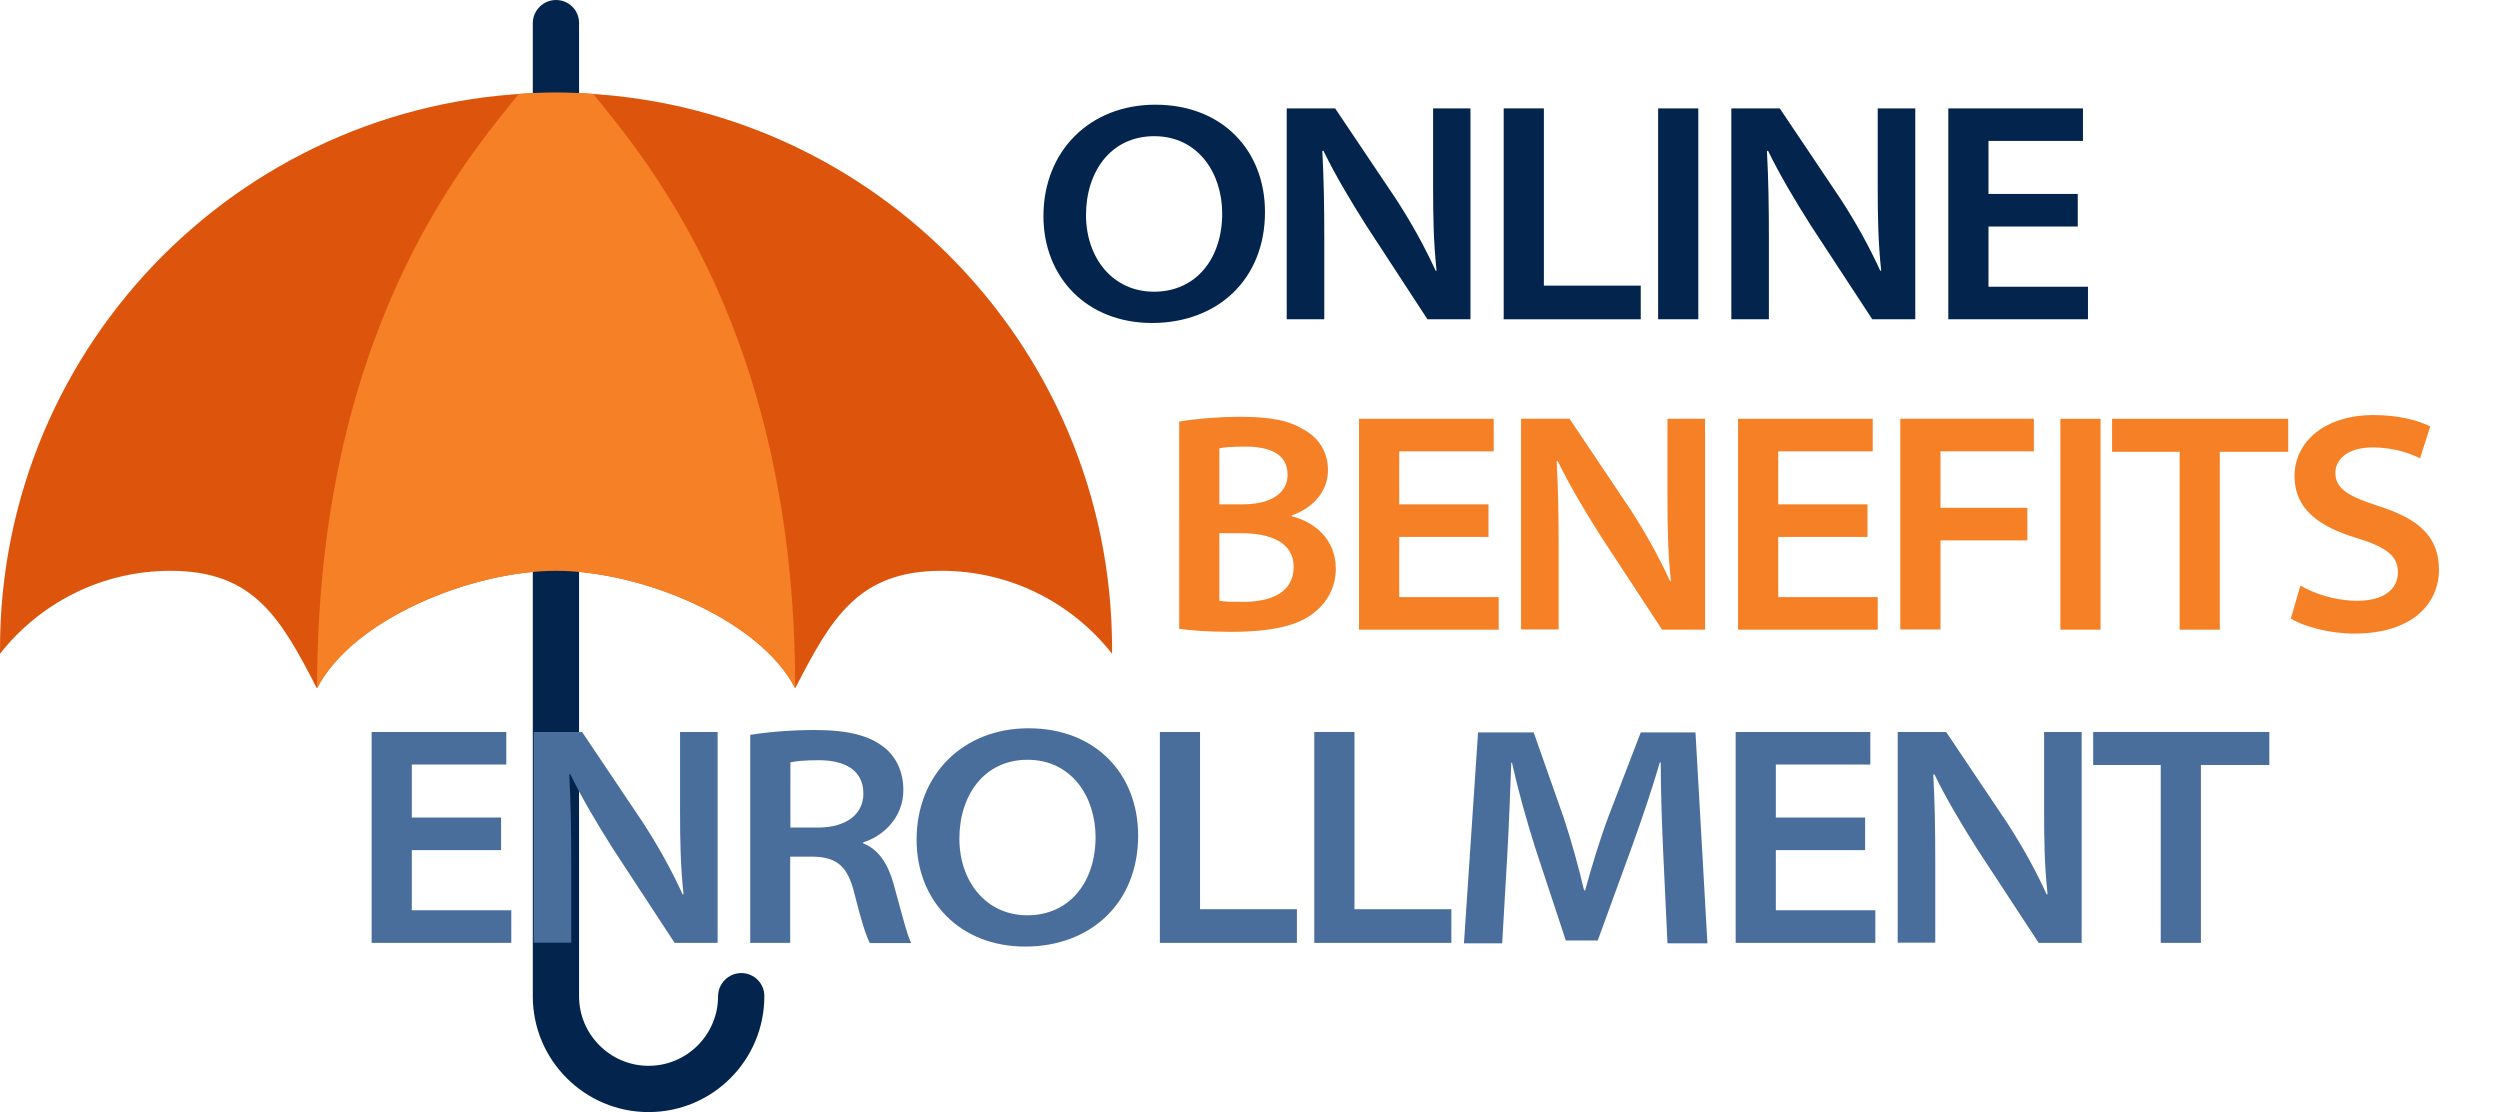
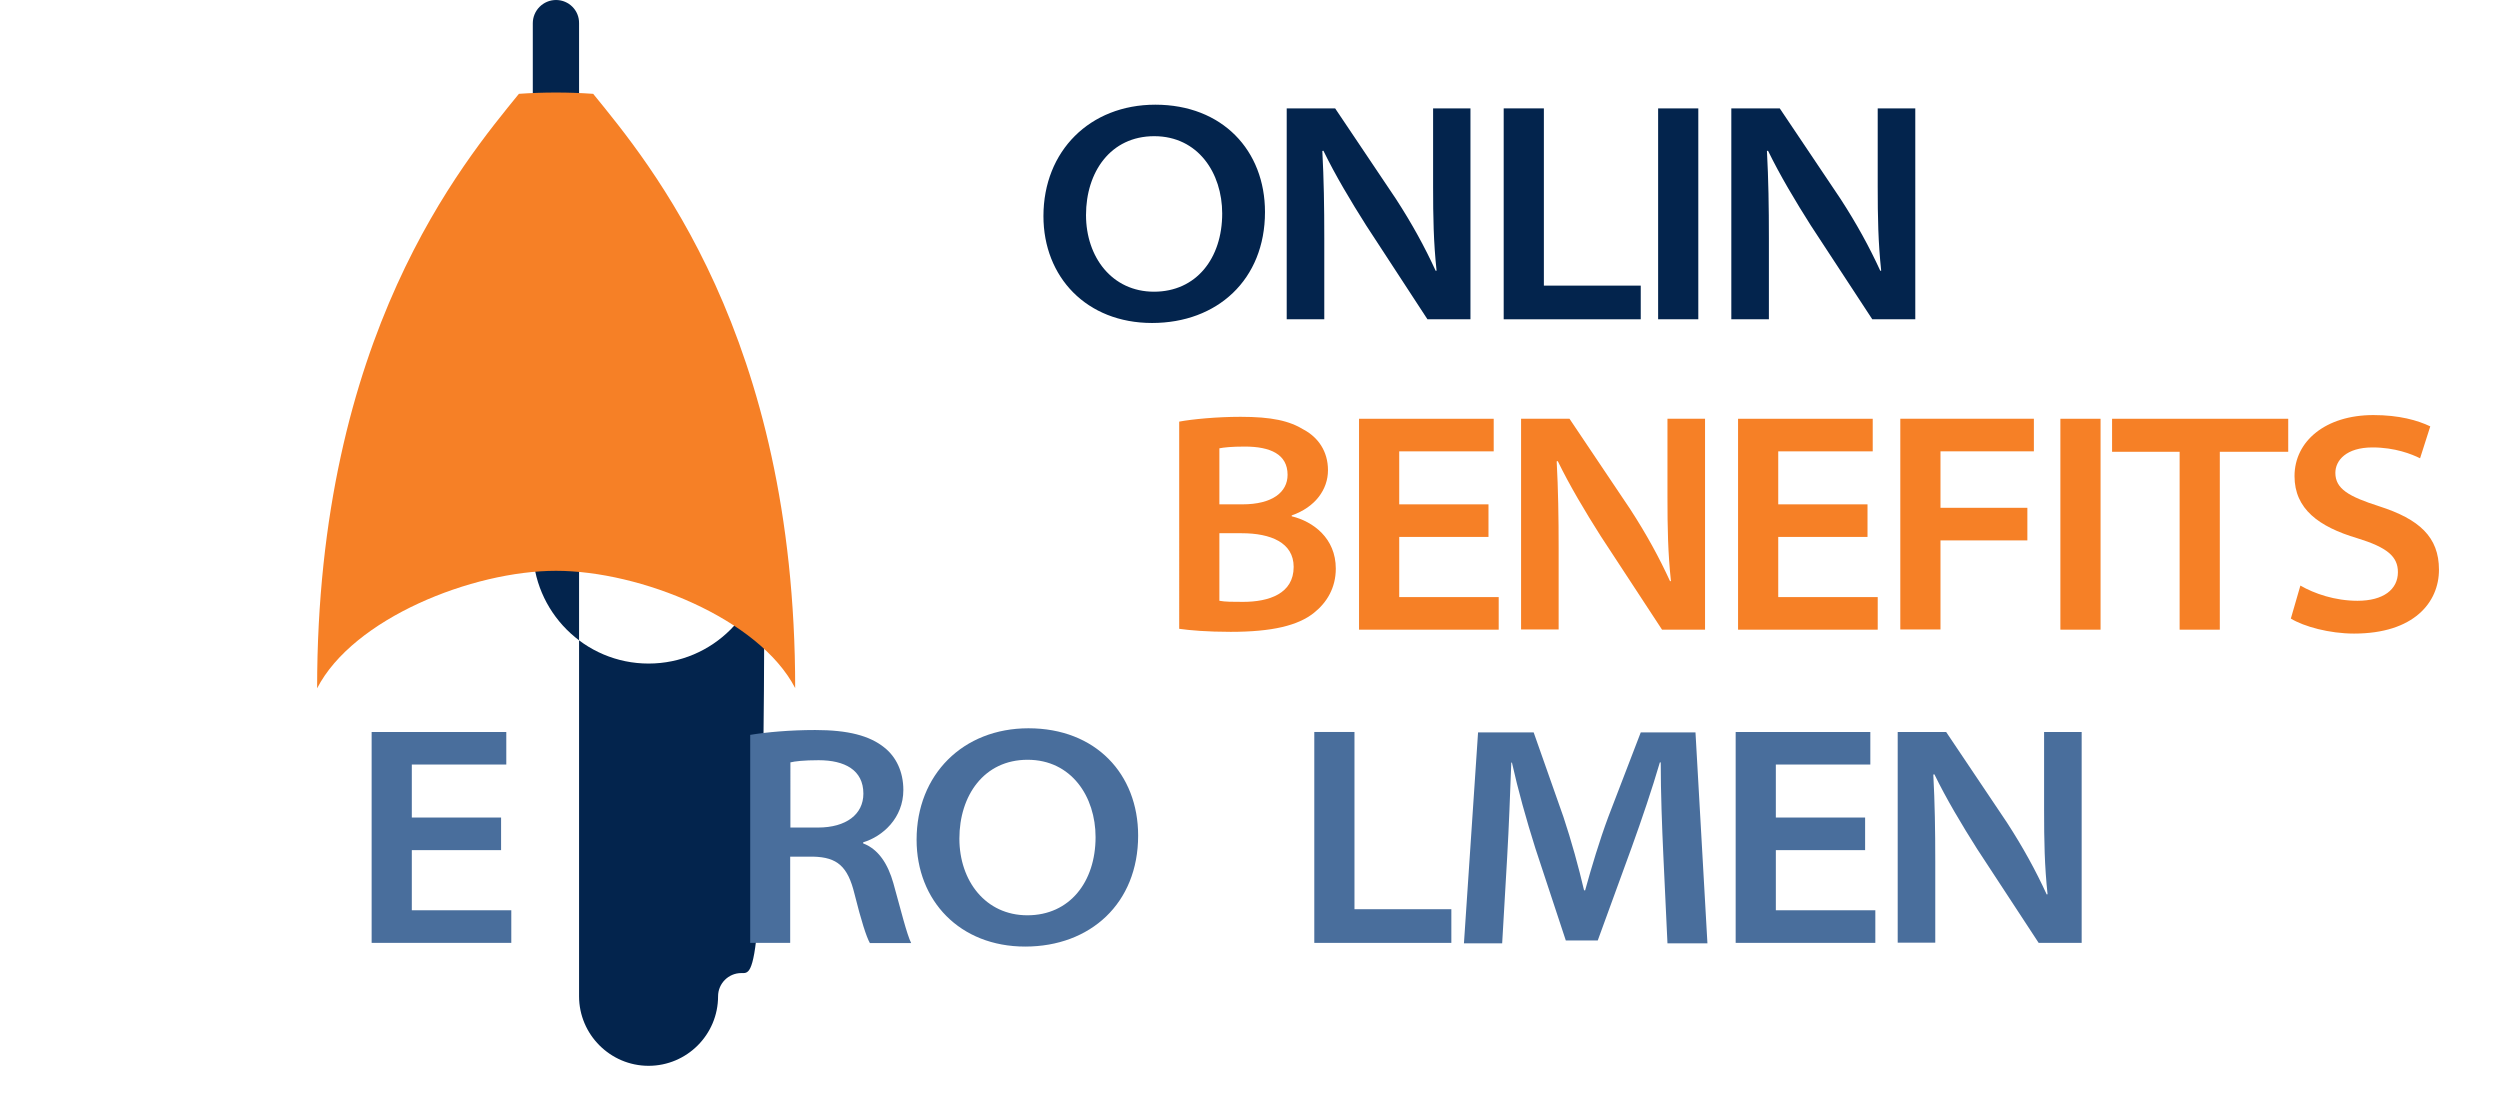
<svg xmlns="http://www.w3.org/2000/svg" version="1.1" x="0px" y="0px" viewBox="0 0 1151 512" style="enable-background:new 0 0 1151 512;" xml:space="preserve">
  <style type="text/css">
	.st0{fill:#03244D;}
	.st1{fill:#DD550C;}
	.st2{fill:#F68026;}
	.st3{fill:#496E9C;}
</style>
  <g id="Layer_1">
    <path class="st0" d="M256,0c-5.9,0-10.7,4.8-10.7,10.7v42.7h21.3V10.7C266.7,4.8,261.9,0,256,0z" />
-     <path class="st1" d="M256,42.7c-141.4,0-256,114.6-256,256v2.3c18.3-23.3,46.7-38.2,78.5-38.2c38.6,0,50.8,22,67.4,54.1   c16.6-32.1,71.4-54.1,110.1-54.1s93.5,22,110.1,54.1c16.6-32.1,28.8-54.1,67.4-54.1c31.8,0,60.2,14.9,78.5,38.2v-2.3   C512,157.3,397.4,42.7,256,42.7z" />
-     <path class="st0" d="M341.3,448c-5.9,0-10.7,4.8-10.7,10.7c0,17.6-14.3,32-32,32c-17.6,0-32-14.4-32-32V252.2h-21.3v206.5   c0,29.4,23.9,53.3,53.3,53.3c29.5,0,53.3-23.9,53.3-53.3C352,452.8,347.2,448,341.3,448z" />
+     <path class="st0" d="M341.3,448c-5.9,0-10.7,4.8-10.7,10.7c0,17.6-14.3,32-32,32c-17.6,0-32-14.4-32-32V252.2h-21.3c0,29.4,23.9,53.3,53.3,53.3c29.5,0,53.3-23.9,53.3-53.3C352,452.8,347.2,448,341.3,448z" />
    <path class="st2" d="M256,262.8c38.7,0,93.5,22,110.1,54c0-162.4-67.2-241.8-93-273.6c-5.7-0.4-11.4-0.6-17.1-0.6   s-11.5,0.2-17.1,0.6C213.1,75,146,154.5,146,316.9C162.5,284.8,217.4,262.8,256,262.8z" />
  </g>
  <g id="Layer_2">
    <g>
      <g>
        <path class="st2" d="M543,194.1c5.8-1.1,17.3-2.2,28.1-2.2c14.4,0,22.5,1.8,29.3,6c6.4,3.5,11,9.8,11,18.6     c0,8.8-5.8,17-16.7,20.8v0.4c9.9,2.4,20.3,10.1,20.3,24.1c0,8.8-4.1,15.6-10,20.3c-7.3,5.9-19.3,8.8-38.4,8.8     c-10.8,0-18.8-0.7-23.7-1.4V194.1z M561.4,232.2H572c13.8,0,20.8-5.6,20.8-13.6c0-9.5-8-13-19.7-13c-6.2,0-9.6,0.4-11.7,0.8     V232.2z M561.4,276.6c2.7,0.5,6.1,0.5,10.9,0.5c12,0,23.3-3.8,23.3-16.1c0-11.2-10.6-15.5-23.9-15.5h-10.3V276.6z" />
        <path class="st2" d="M685.3,247.2h-41.1v27.7h45.8v15h-64.3v-97.1h62v15h-43.5v24.4h41.1V247.2z" />
        <path class="st2" d="M700.3,289.9v-97.1h22.3l28,41.7c7.4,11.4,13.3,22.2,18.3,33.1l0.4-0.1c-1.4-13-1.6-24.7-1.6-38.7v-36H785     v97.1h-19.8l-28.3-43.2c-7.1-11.2-14.2-23.1-19.7-34.4l-0.5,0.1c0.7,13.1,0.9,25.6,0.9,40.1v37.3H700.3z" />
        <path class="st2" d="M859.8,247.2h-41.1v27.7h45.8v15h-64.3v-97.1h62v15h-43.5v24.4h41.1V247.2z" />
        <path class="st2" d="M874.8,192.8h61.6v15h-43v26h40v15h-40v41h-18.5V192.8z" />
        <path class="st2" d="M967.1,192.8v97.1h-18.5v-97.1H967.1z" />
        <path class="st2" d="M1003.5,208h-31.1v-15.2h81.1V208h-31.5v81.9h-18.5V208z" />
        <path class="st2" d="M1059.1,269.6c6.4,3.7,15.9,7,26.3,7c11.9,0,18.6-5.2,18.6-13.2c0-7.2-5-11.4-18.7-15.6     c-17.8-5.3-28.9-13.5-28.9-28.6c0-16.1,14.3-28.1,36.3-28.1c11.9,0,20.3,2.4,26.2,5.2l-4.7,14.7c-3.8-1.9-11.5-5-21.9-5     c-12.1,0-17.1,6-17.1,11.7c0,7.4,6.2,10.9,20.2,15.4c18.4,5.9,27.5,14.1,27.5,29.2c0,15-11.5,29.4-39.1,29.4     c-11.3,0-23-3.2-29.1-6.9L1059.1,269.6z" />
      </g>
    </g>
    <g>
      <g>
        <path class="st3" d="M230.7,391.4h-41.1v27.7h45.8v15h-64.3V337h62v15h-43.5v24.4h41.1V391.4z" />
-         <path class="st3" d="M245.7,434.1V337H268l28,41.7c7.4,11.4,13.3,22.2,18.3,33.1l0.4-0.1c-1.4-13-1.6-24.7-1.6-38.7v-36h17.3     v97.1h-19.8l-28.3-43.2c-7.1-11.2-14.2-23.1-19.7-34.4l-0.5,0.1c0.7,13.1,0.9,25.6,0.9,40.1v37.3H245.7z" />
        <path class="st3" d="M345.6,338.3c7.2-1.2,18.1-2.2,29.7-2.2c15.2,0,25.1,2.6,31.9,8.1c5.3,4.2,8.7,11,8.7,19.5     c0,12.9-9.5,21.4-18.5,24.1v0.5c7.1,2.7,11.4,9.5,13.9,18.3c3.4,12.2,6.2,23.6,8.2,27.6h-19c-1.6-2.8-4-10.3-7.1-22.7     c-3.1-12.7-8-16.8-18.9-17.1h-10.7v39.7h-18.4V338.3z M363.9,381h12.7c13,0,20.9-6.1,20.9-15.6c0-10.9-8.6-15.4-20.6-15.4     c-6.9,0-11,0.5-13,1V381z" />
        <path class="st3" d="M524,384.7c0,31.2-22,51.1-52,51.1c-30.1,0-50-21.1-50-49.2c0-30,21.4-51.3,51.5-51.3     C504.5,335.3,524,356.4,524,384.7z M441.7,386.1c0,19.4,12,35.3,31.3,35.3c19.5,0,31.4-15.4,31.4-36c0-18.6-11.1-35.6-31.3-35.6     C453,349.8,441.7,366.3,441.7,386.1z" />
-         <path class="st3" d="M534,337h18.5v81.6h44.6v15.5H534V337z" />
        <path class="st3" d="M605.1,337h18.5v81.6h44.6v15.5h-63.1V337z" />
        <path class="st3" d="M765.8,393.8c-0.6-13.1-1.2-28.8-1.2-42.8h-0.4c-3.6,12.3-8.2,25.9-13,39.2L735.6,433h-14.7l-14-42.4     c-4.2-13.3-8-26.9-10.8-39.5h-0.3c-0.5,13.3-1.1,29.7-1.9,43.5l-2.3,39.7h-17.6l6.5-97.1h25.6l13.7,38.9     c3.7,11.1,7,23.1,9.5,33.8h0.5c2.9-10.5,6.6-22.9,10.7-33.9l14.9-38.8h25.2l5.5,97.1h-18.4L765.8,393.8z" />
        <path class="st3" d="M858.7,391.4h-41.1v27.7h45.8v15h-64.3V337h62v15h-43.5v24.4h41.1V391.4z" />
        <path class="st3" d="M873.7,434.1V337h22.3l28,41.7c7.4,11.4,13.3,22.2,18.3,33.1l0.4-0.1c-1.4-13-1.6-24.7-1.6-38.7v-36h17.3     v97.1h-19.8l-28.3-43.2c-7.1-11.2-14.2-23.1-19.7-34.4l-0.5,0.1c0.7,13.1,0.9,25.6,0.9,40.1v37.3H873.7z" />
-         <path class="st3" d="M994.8,352.2h-31.1V337h81.1v15.2h-31.5v81.9h-18.5V352.2z" />
      </g>
    </g>
    <g>
      <g>
        <path class="st0" d="M582.4,97.6c0,31.2-22,51.1-52,51.1c-30.1,0-50-21.1-50-49.2c0-30,21.4-51.3,51.5-51.3     C562.8,48.2,582.4,69.3,582.4,97.6z M500,99c0,19.4,12,35.3,31.3,35.3c19.5,0,31.4-15.4,31.4-36c0-18.6-11.1-35.6-31.3-35.6     C511.3,62.7,500,79.2,500,99z" />
        <path class="st0" d="M592.4,147V49.9h22.3l28,41.7c7.4,11.4,13.3,22.2,18.3,33.1l0.4-0.1c-1.4-13-1.6-24.7-1.6-38.7v-36H677V147     h-19.8L629,103.8c-7.1-11.2-14.2-23.1-19.7-34.4l-0.5,0.1c0.7,13.1,0.9,25.6,0.9,40.1V147H592.4z" />
        <path class="st0" d="M692.3,49.9h18.5v81.6h44.6V147h-63.1V49.9z" />
        <path class="st0" d="M781.9,49.9V147h-18.5V49.9H781.9z" />
        <path class="st0" d="M797.1,147V49.9h22.3l28,41.7c7.4,11.4,13.3,22.2,18.3,33.1l0.4-0.1c-1.4-13-1.6-24.7-1.6-38.7v-36h17.3V147     H862l-28.3-43.2c-7.1-11.2-14.2-23.1-19.7-34.4l-0.5,0.1c0.7,13.1,0.9,25.6,0.9,40.1V147H797.1z" />
-         <path class="st0" d="M956.6,104.3h-41.1V132h45.8v15H897V49.9h62v15h-43.5v24.4h41.1V104.3z" />
      </g>
    </g>
  </g>
</svg>